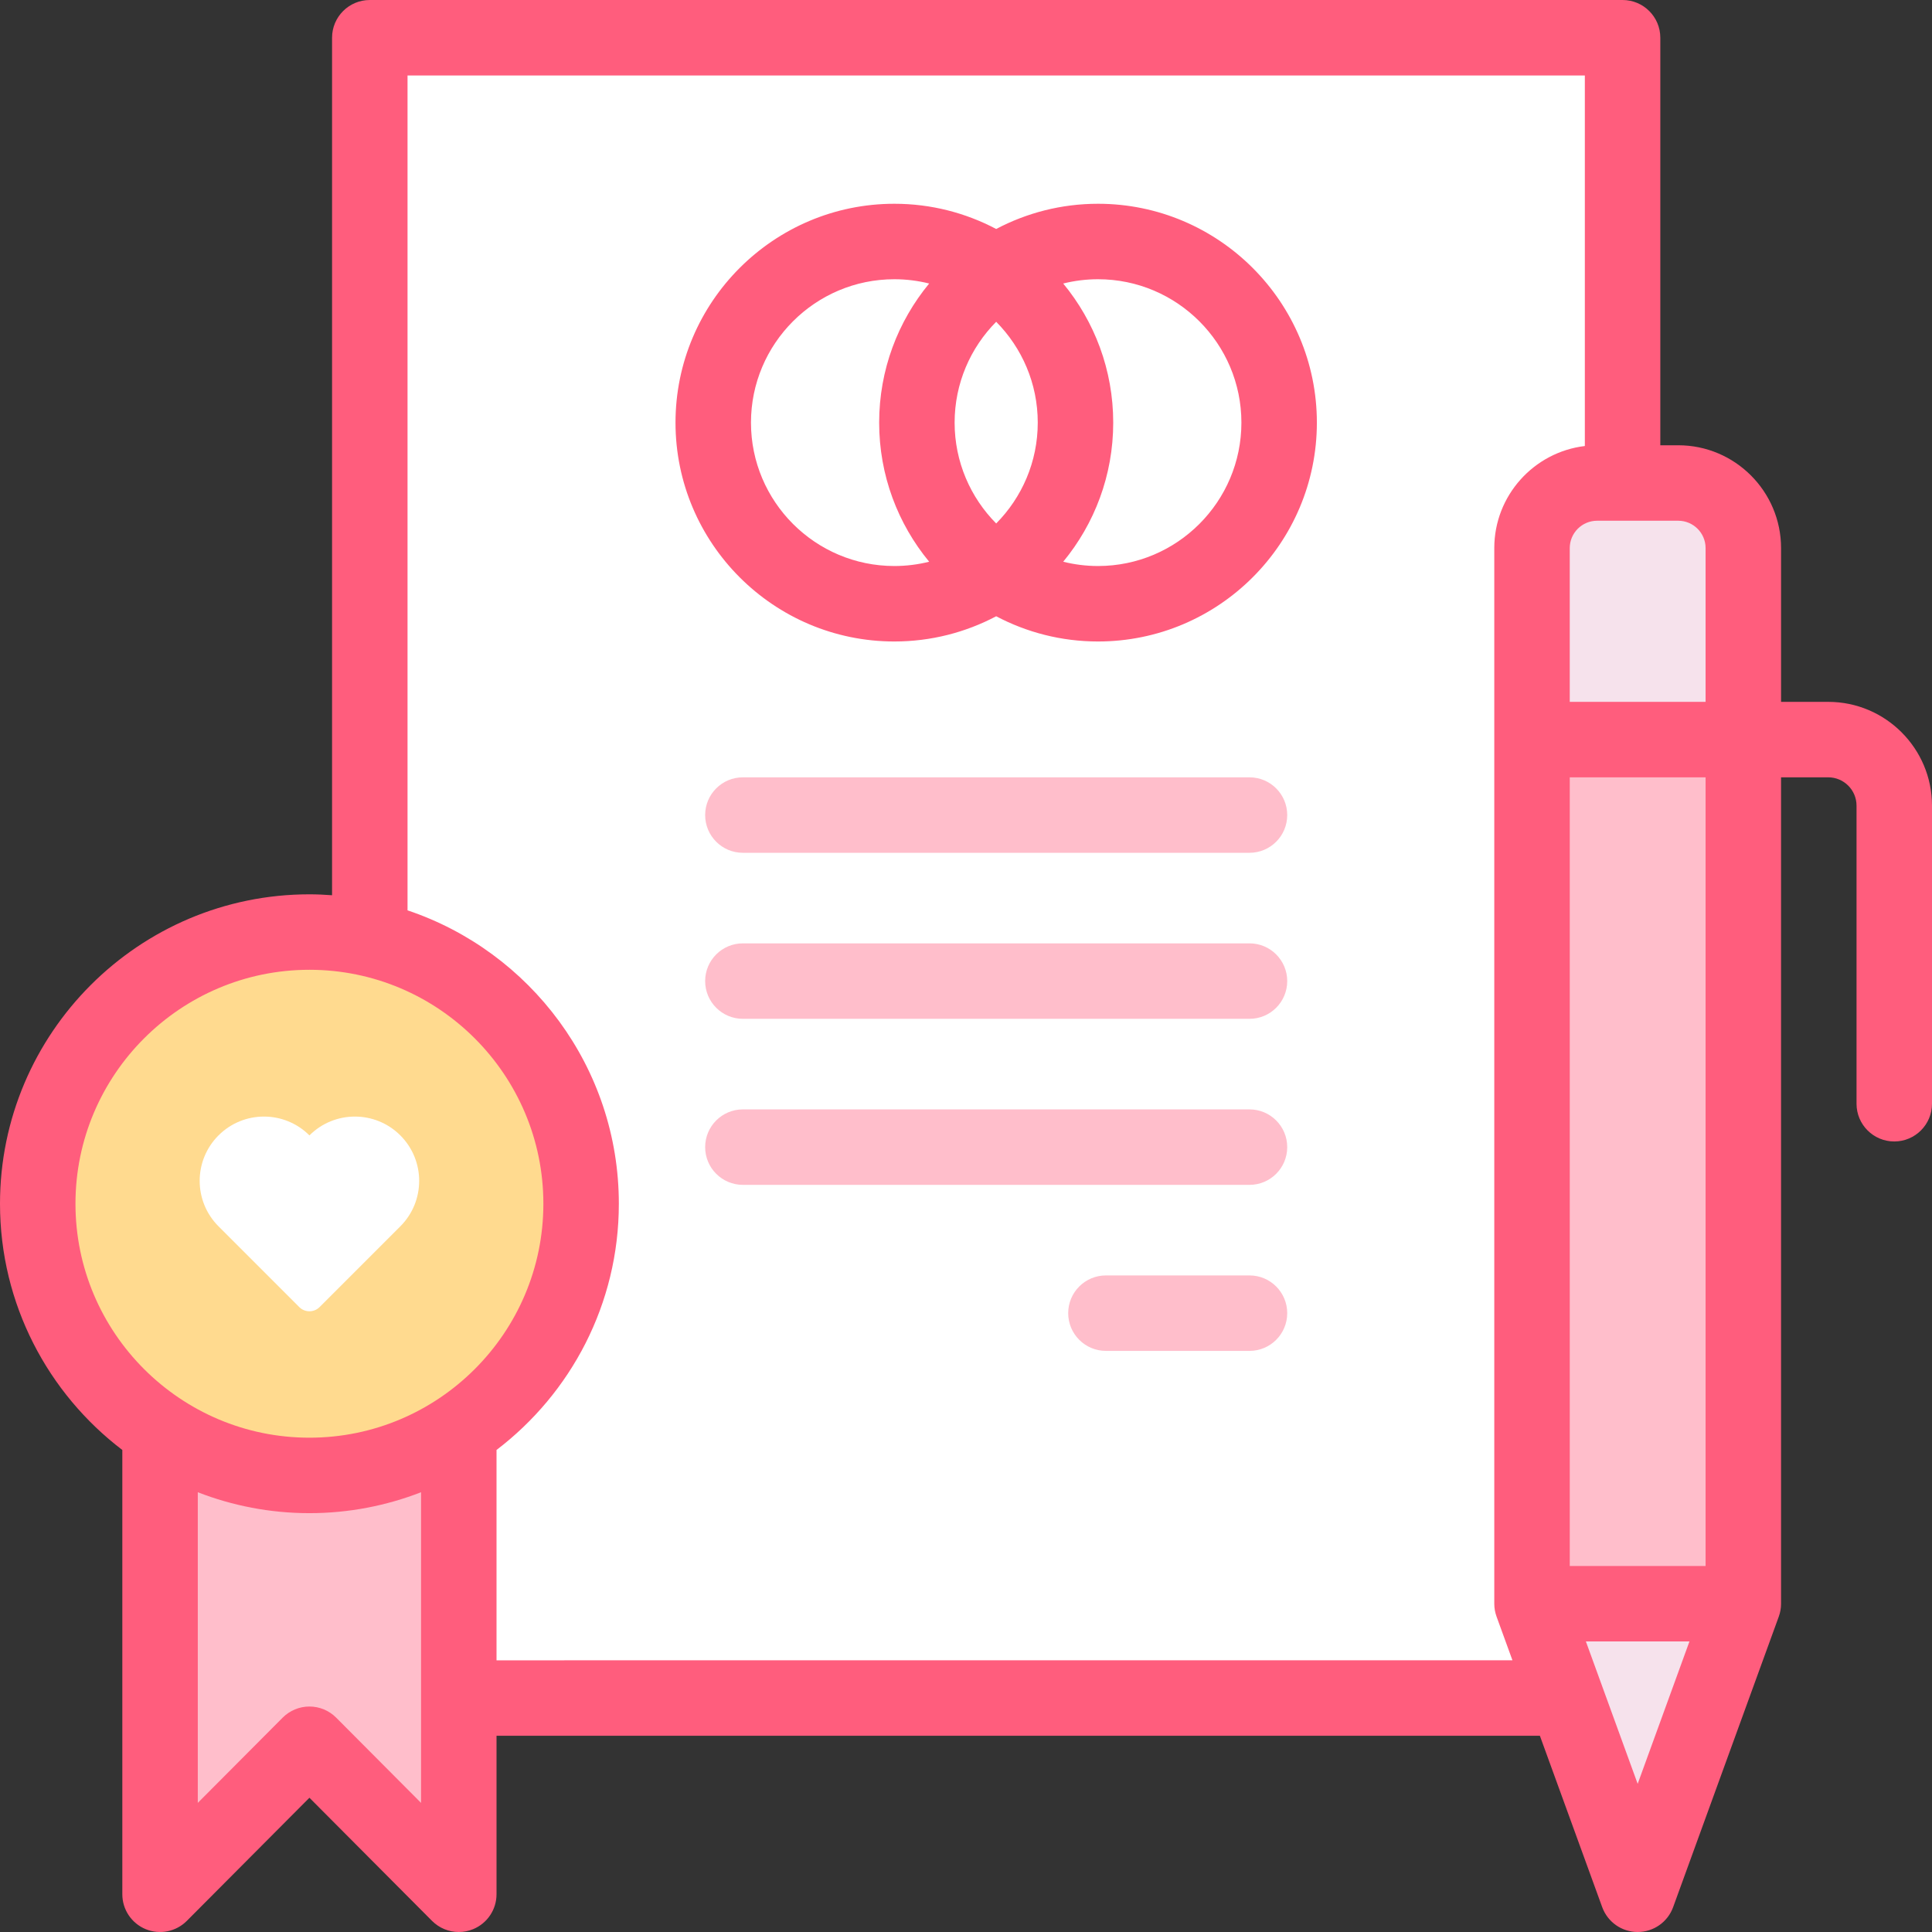
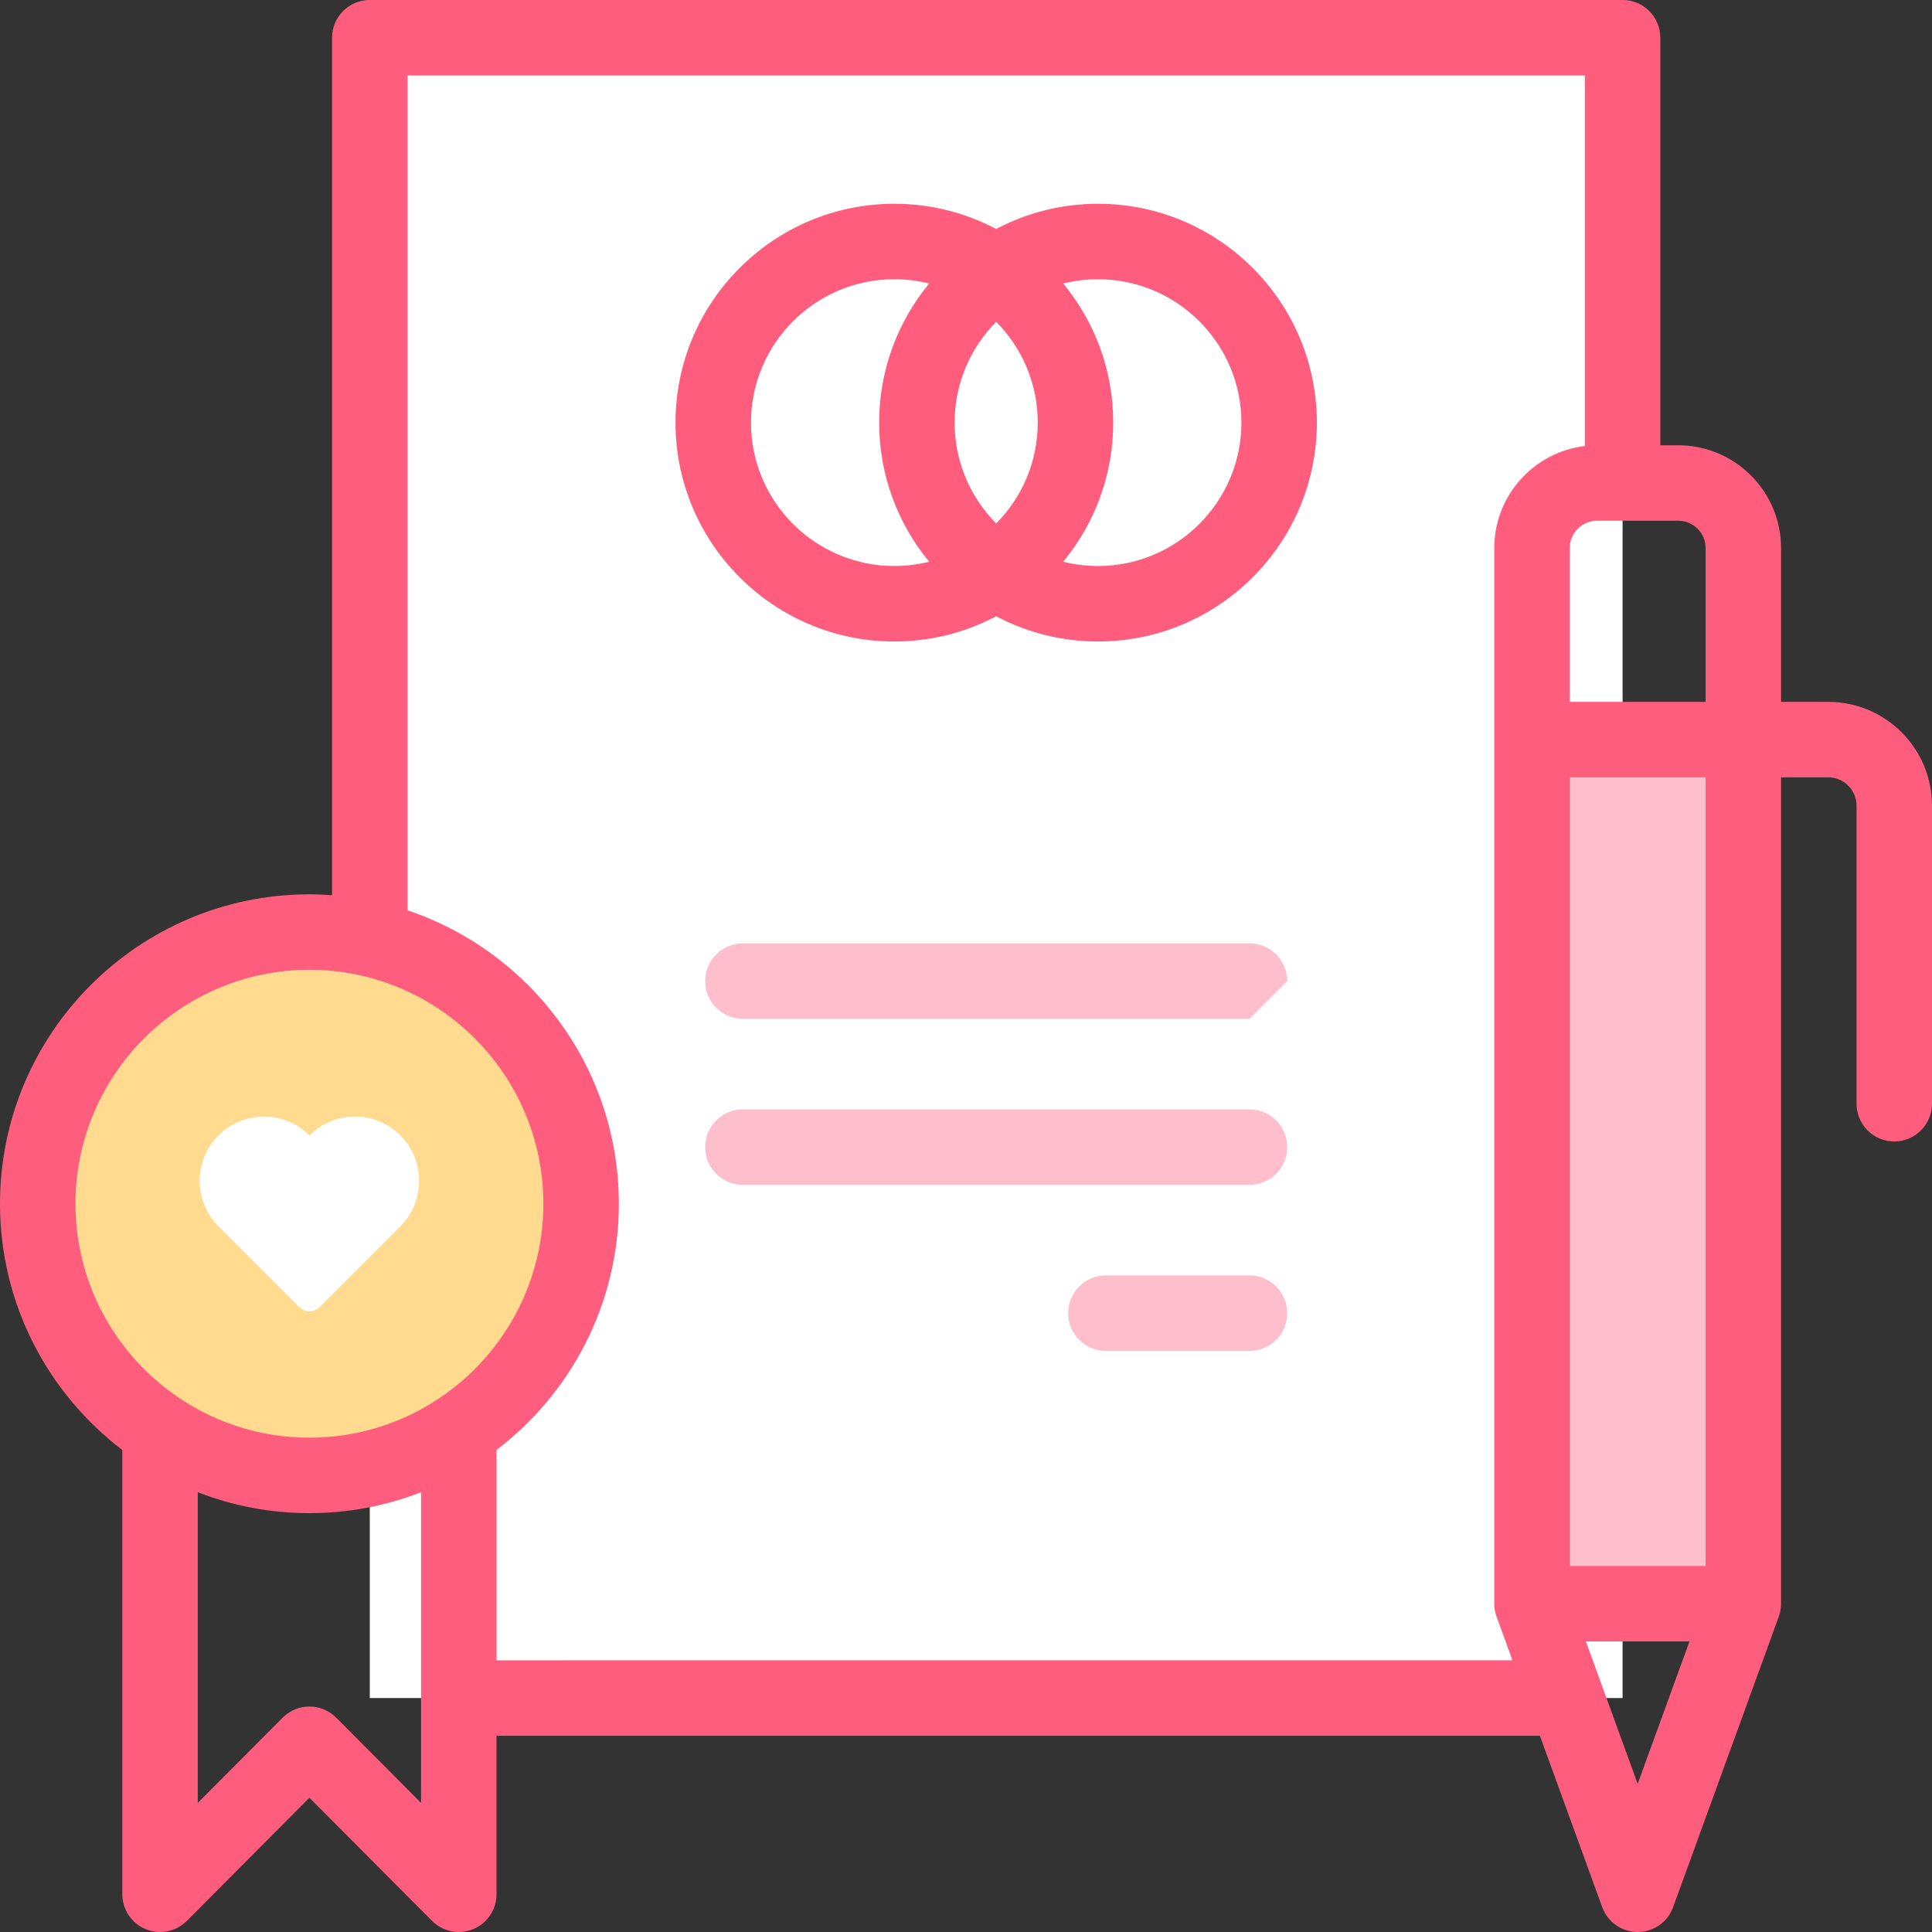
<svg xmlns="http://www.w3.org/2000/svg" id="Capa_1" enable-background="new 0 0 512 512" height="512" viewBox="0 0 512 512" width="512">
  <rect x="0" y="0" width="512" height="512" fill="#333333" stroke="none" />
  <g id="XMLID_1345_">
    <path id="XMLID_1344_" d="m98 10h332v440h-332z" fill="#fff" />
    <g id="XMLID_1822_">
      <g id="XMLID_1821_">
-         <path id="XMLID_423_" d="m331.127 226h-134.254c-5.522 0-10-4.477-10-10s4.478-10 10-10h134.254c5.522 0 10 4.477 10 10s-4.477 10-10 10z" fill="#ffbecb" />
-       </g>
+         </g>
      <g id="XMLID_1820_">
-         <path id="XMLID_422_" d="m331.127 270h-134.254c-5.522 0-10-4.477-10-10s4.478-10 10-10h134.254c5.522 0 10 4.477 10 10s-4.477 10-10 10z" fill="#ffbecb" />
+         <path id="XMLID_422_" d="m331.127 270h-134.254c-5.522 0-10-4.477-10-10s4.478-10 10-10h134.254c5.522 0 10 4.477 10 10z" fill="#ffbecb" />
      </g>
      <g id="XMLID_1819_">
        <path id="XMLID_421_" d="m331.127 358h-38.044c-5.522 0-10-4.477-10-10s4.478-10 10-10h38.044c5.522 0 10 4.477 10 10s-4.477 10-10 10z" fill="#ffbecb" />
      </g>
      <g id="XMLID_1818_">
        <path id="XMLID_420_" d="m331.127 314h-134.254c-5.522 0-10-4.477-10-10s4.478-10 10-10h134.254c5.522 0 10 4.477 10 10s-4.477 10-10 10z" fill="#ffbecb" />
      </g>
    </g>
-     <path id="XMLID_968_" d="m42.418 379.5v122.5l39.582-39.752 39.583 39.752v-122.5z" fill="#ffbecb" />
    <circle id="XMLID_415_" cx="82" cy="319.003" fill="#ffda8f" r="72" />
    <path id="XMLID_964_" d="m106.095 300.893c-6.653-6.653-17.441-6.653-24.094 0-6.653-6.653-17.441-6.653-24.094 0-6.653 6.653-6.653 17.441 0 24.094l21.399 21.399c1.488 1.488 3.902 1.488 5.39 0l21.399-21.399c6.653-6.653 6.653-17.44 0-24.094z" fill="#fff" />
    <g id="XMLID_5_">
-       <path id="XMLID_1070_" d="m462 425-28 77-28-77v-279.75c0-9.527 7.723-17.25 17.25-17.25h21.5c9.527 0 17.25 7.723 17.25 17.25z" fill="#f6e2ec" />
      <path id="XMLID_1282_" d="m409.218 196h52.782v229h-52.782z" fill="#ffbecb" />
      <g id="XMLID_2042_" fill="#ff5d7d">
        <path id="XMLID_2048_" d="m290.985 54c-9.739 0-18.918 2.424-26.984 6.683-8.067-4.259-17.246-6.683-26.985-6.683-31.981 0-58 26.019-58 58s26.019 58 58 58c9.739 0 18.918-2.424 26.984-6.683 8.067 4.259 17.246 6.683 26.984 6.683 31.981 0 58-26.019 58-58s-26.018-58-57.999-58zm-26.985 84.724c-6.805-6.87-11.016-16.314-11.016-26.724s4.212-19.854 11.016-26.724c6.805 6.87 11.016 16.314 11.016 26.724s-4.211 19.854-11.016 26.724zm-64.984-26.724c0-20.953 17.047-38 38-38 3.18 0 6.268.398 9.222 1.137-8.276 10.028-13.253 22.875-13.253 36.863s4.977 26.834 13.253 36.863c-2.954.739-6.042 1.137-9.222 1.137-20.953 0-38-17.047-38-38zm91.969 38c-3.18 0-6.268-.398-9.222-1.137 8.276-10.028 13.253-22.875 13.253-36.863s-4.977-26.834-13.253-36.863c2.954-.739 6.042-1.137 9.222-1.137 20.953 0 38 17.047 38 38s-17.047 38-38 38z" />
        <path id="XMLID_2057_" d="m484.5 186h-12.5v-40.75c0-15.026-12.225-27.25-27.25-27.25h-4.75v-108c0-5.523-4.478-10-10-10h-332c-5.522 0-10 4.477-10 10v227.247c-1.984-.144-3.98-.243-6-.243-45.215 0-82 36.785-82 82 0 26.594 12.735 50.262 32.417 65.254v117.742c0 4.048 2.441 7.698 6.183 9.243 3.741 1.544 8.047.683 10.903-2.187l32.497-32.636 32.497 32.636c1.914 1.922 4.479 2.944 7.088 2.944 1.285 0 2.581-.248 3.815-.758 3.741-1.545 6.183-5.194 6.183-9.243v-42h276.504l16.515 45.417c1.437 3.952 5.192 6.583 9.397 6.583s7.961-2.631 9.397-6.583l28-77c.398-1.095.603-2.252.603-3.417v-218.999h12.5c4.136 0 7.5 3.364 7.5 7.5v79c0 5.523 4.478 10 10 10s10-4.477 10-10v-79c.001-15.164-12.336-27.5-27.499-27.5zm-68.5 229v-209h36v209zm36-269.75v40.75h-36v-40.75c0-3.998 3.252-7.25 7.25-7.25h21.5c3.998 0 7.25 3.252 7.25 7.25zm-432 173.753c0-34.187 27.813-62 62-62s62 27.813 62 62-27.813 62-62 62-62-27.813-62-62zm69.086 136.189c-1.876-1.884-4.427-2.944-7.086-2.944s-5.21 1.06-7.086 2.944l-22.497 22.593v-82.326c9.184 3.566 19.154 5.544 29.583 5.544s20.399-1.978 29.583-5.544v82.326zm42.497-15.192v-55.743c19.682-14.992 32.417-38.659 32.417-65.254 0-36.127-23.495-66.851-56-77.75v-221.253h312v98.201c-13.498 1.612-24 13.124-24 27.049v279.75c0 1.166.204 2.322.603 3.417l4.212 11.583zm302.417 32.738-13.723-37.738h27.446z" />
      </g>
    </g>
  </g>
</svg>